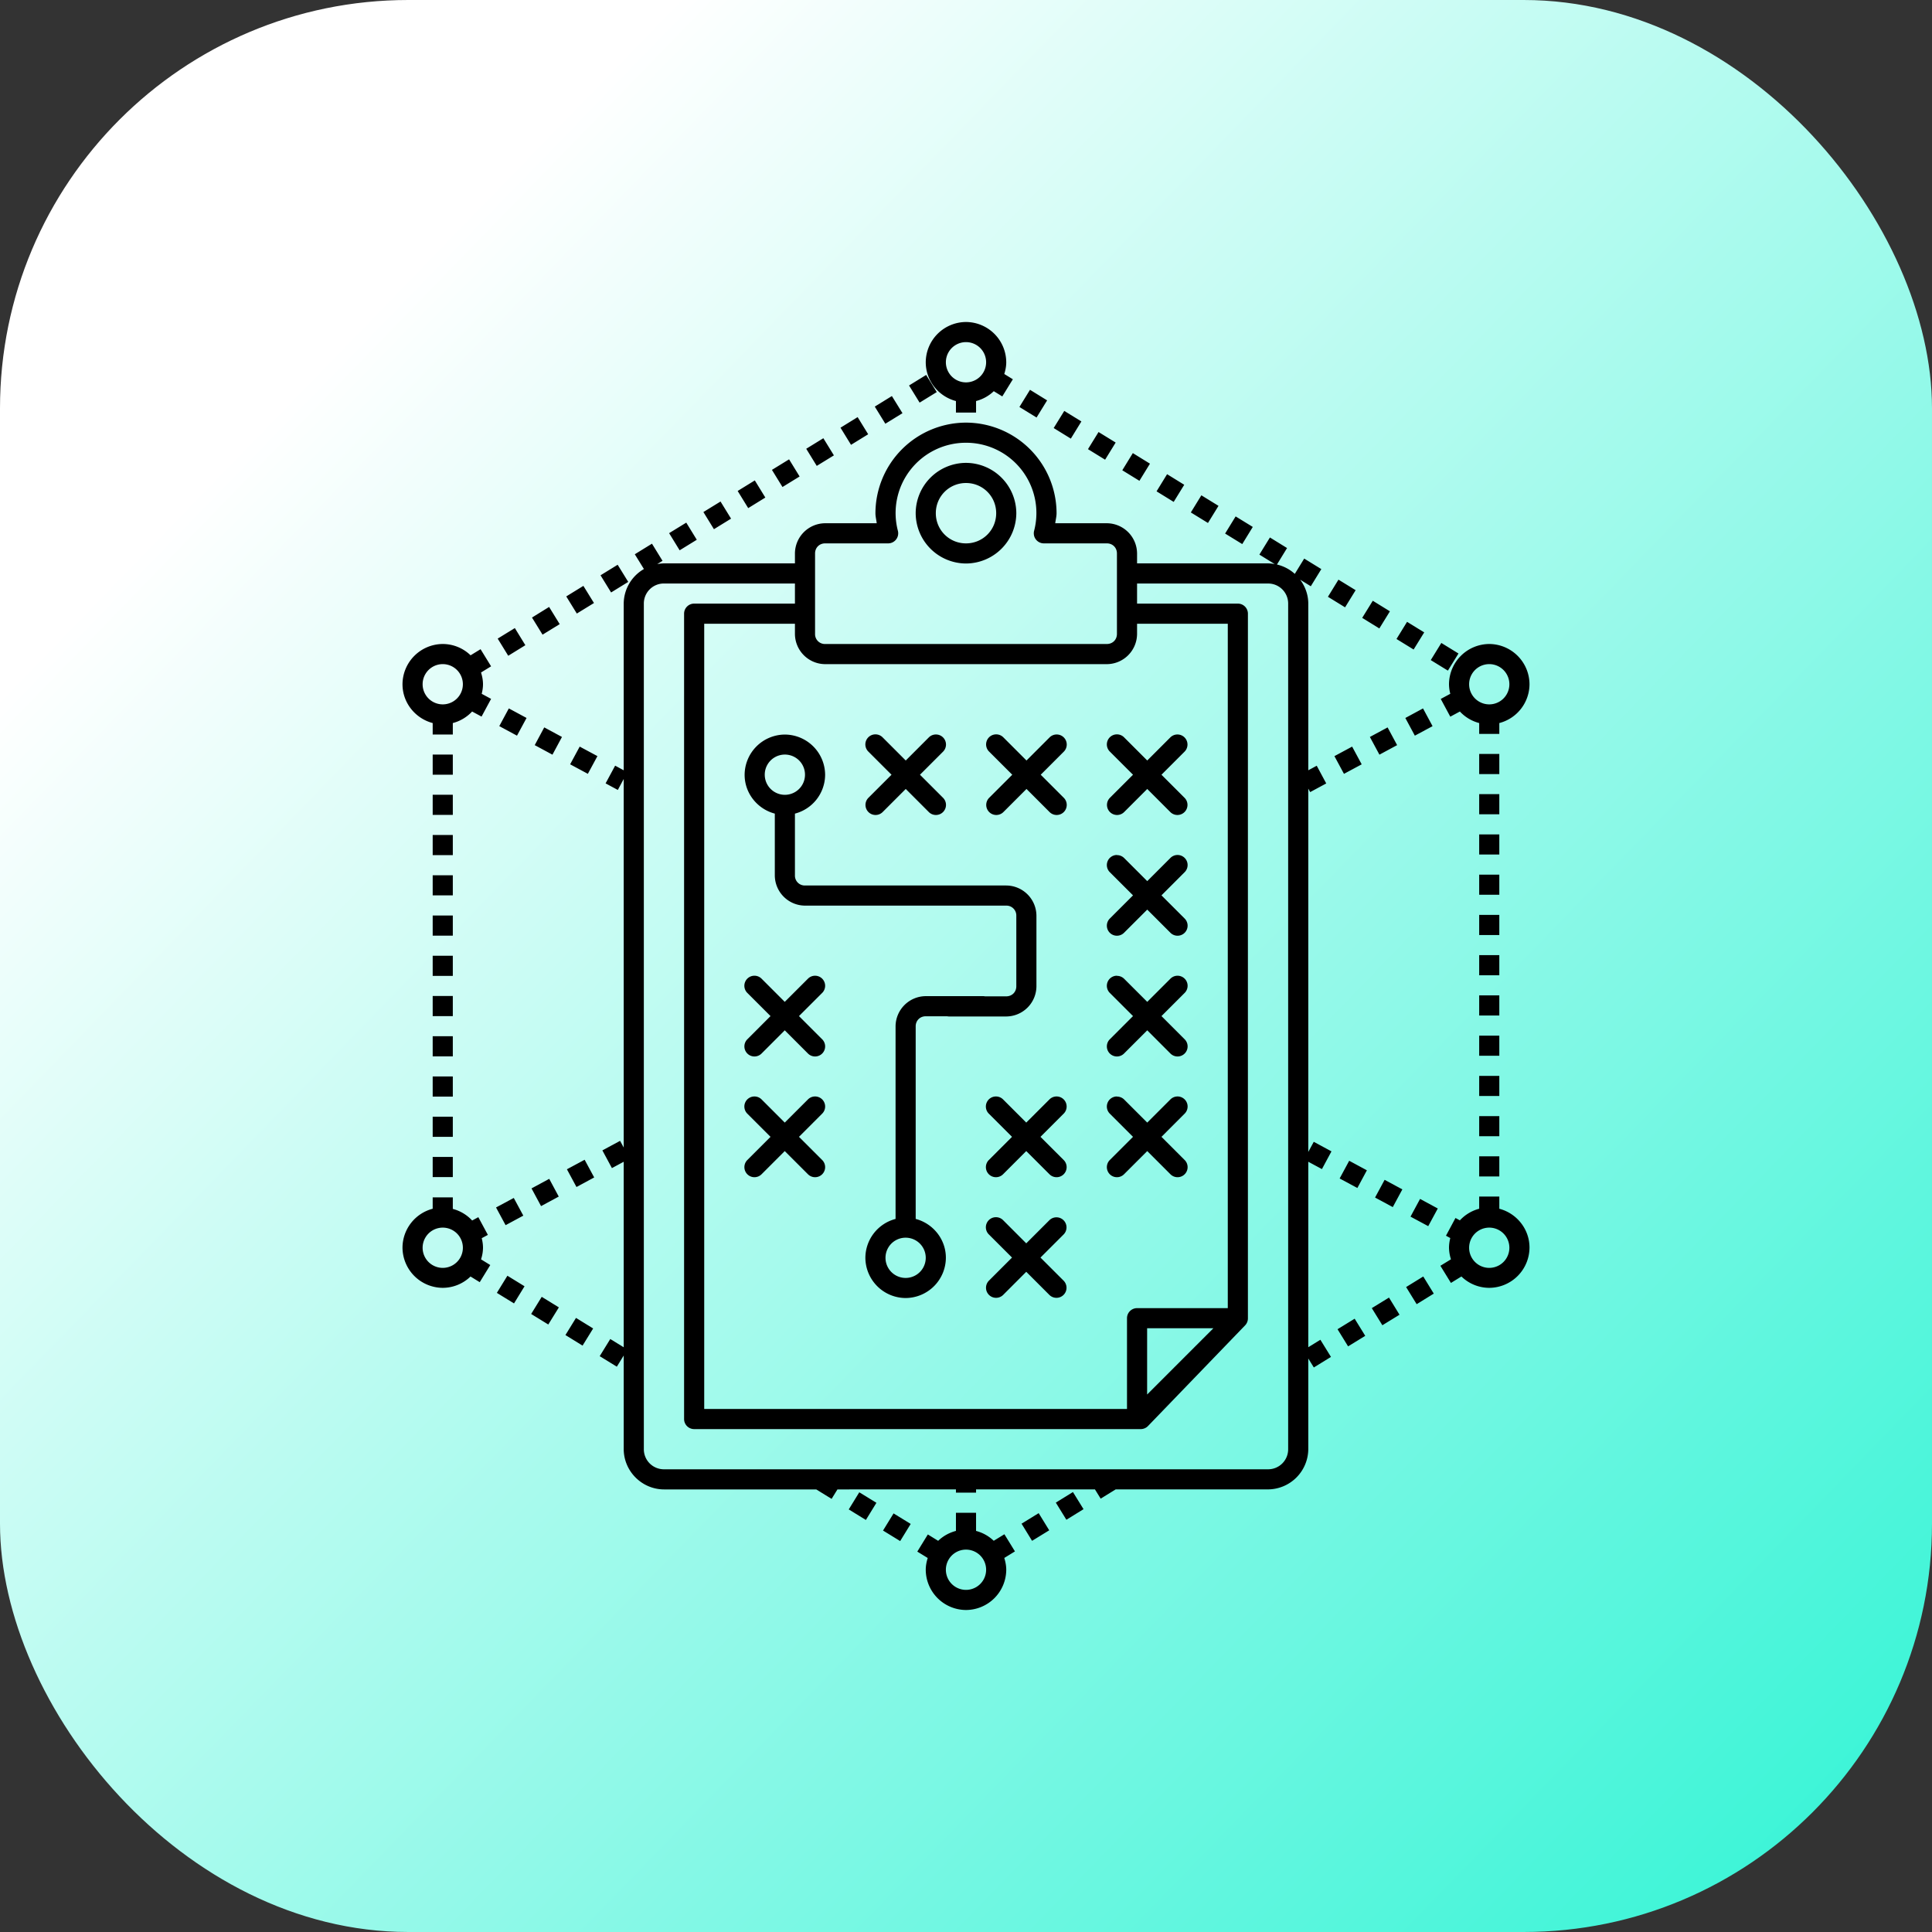
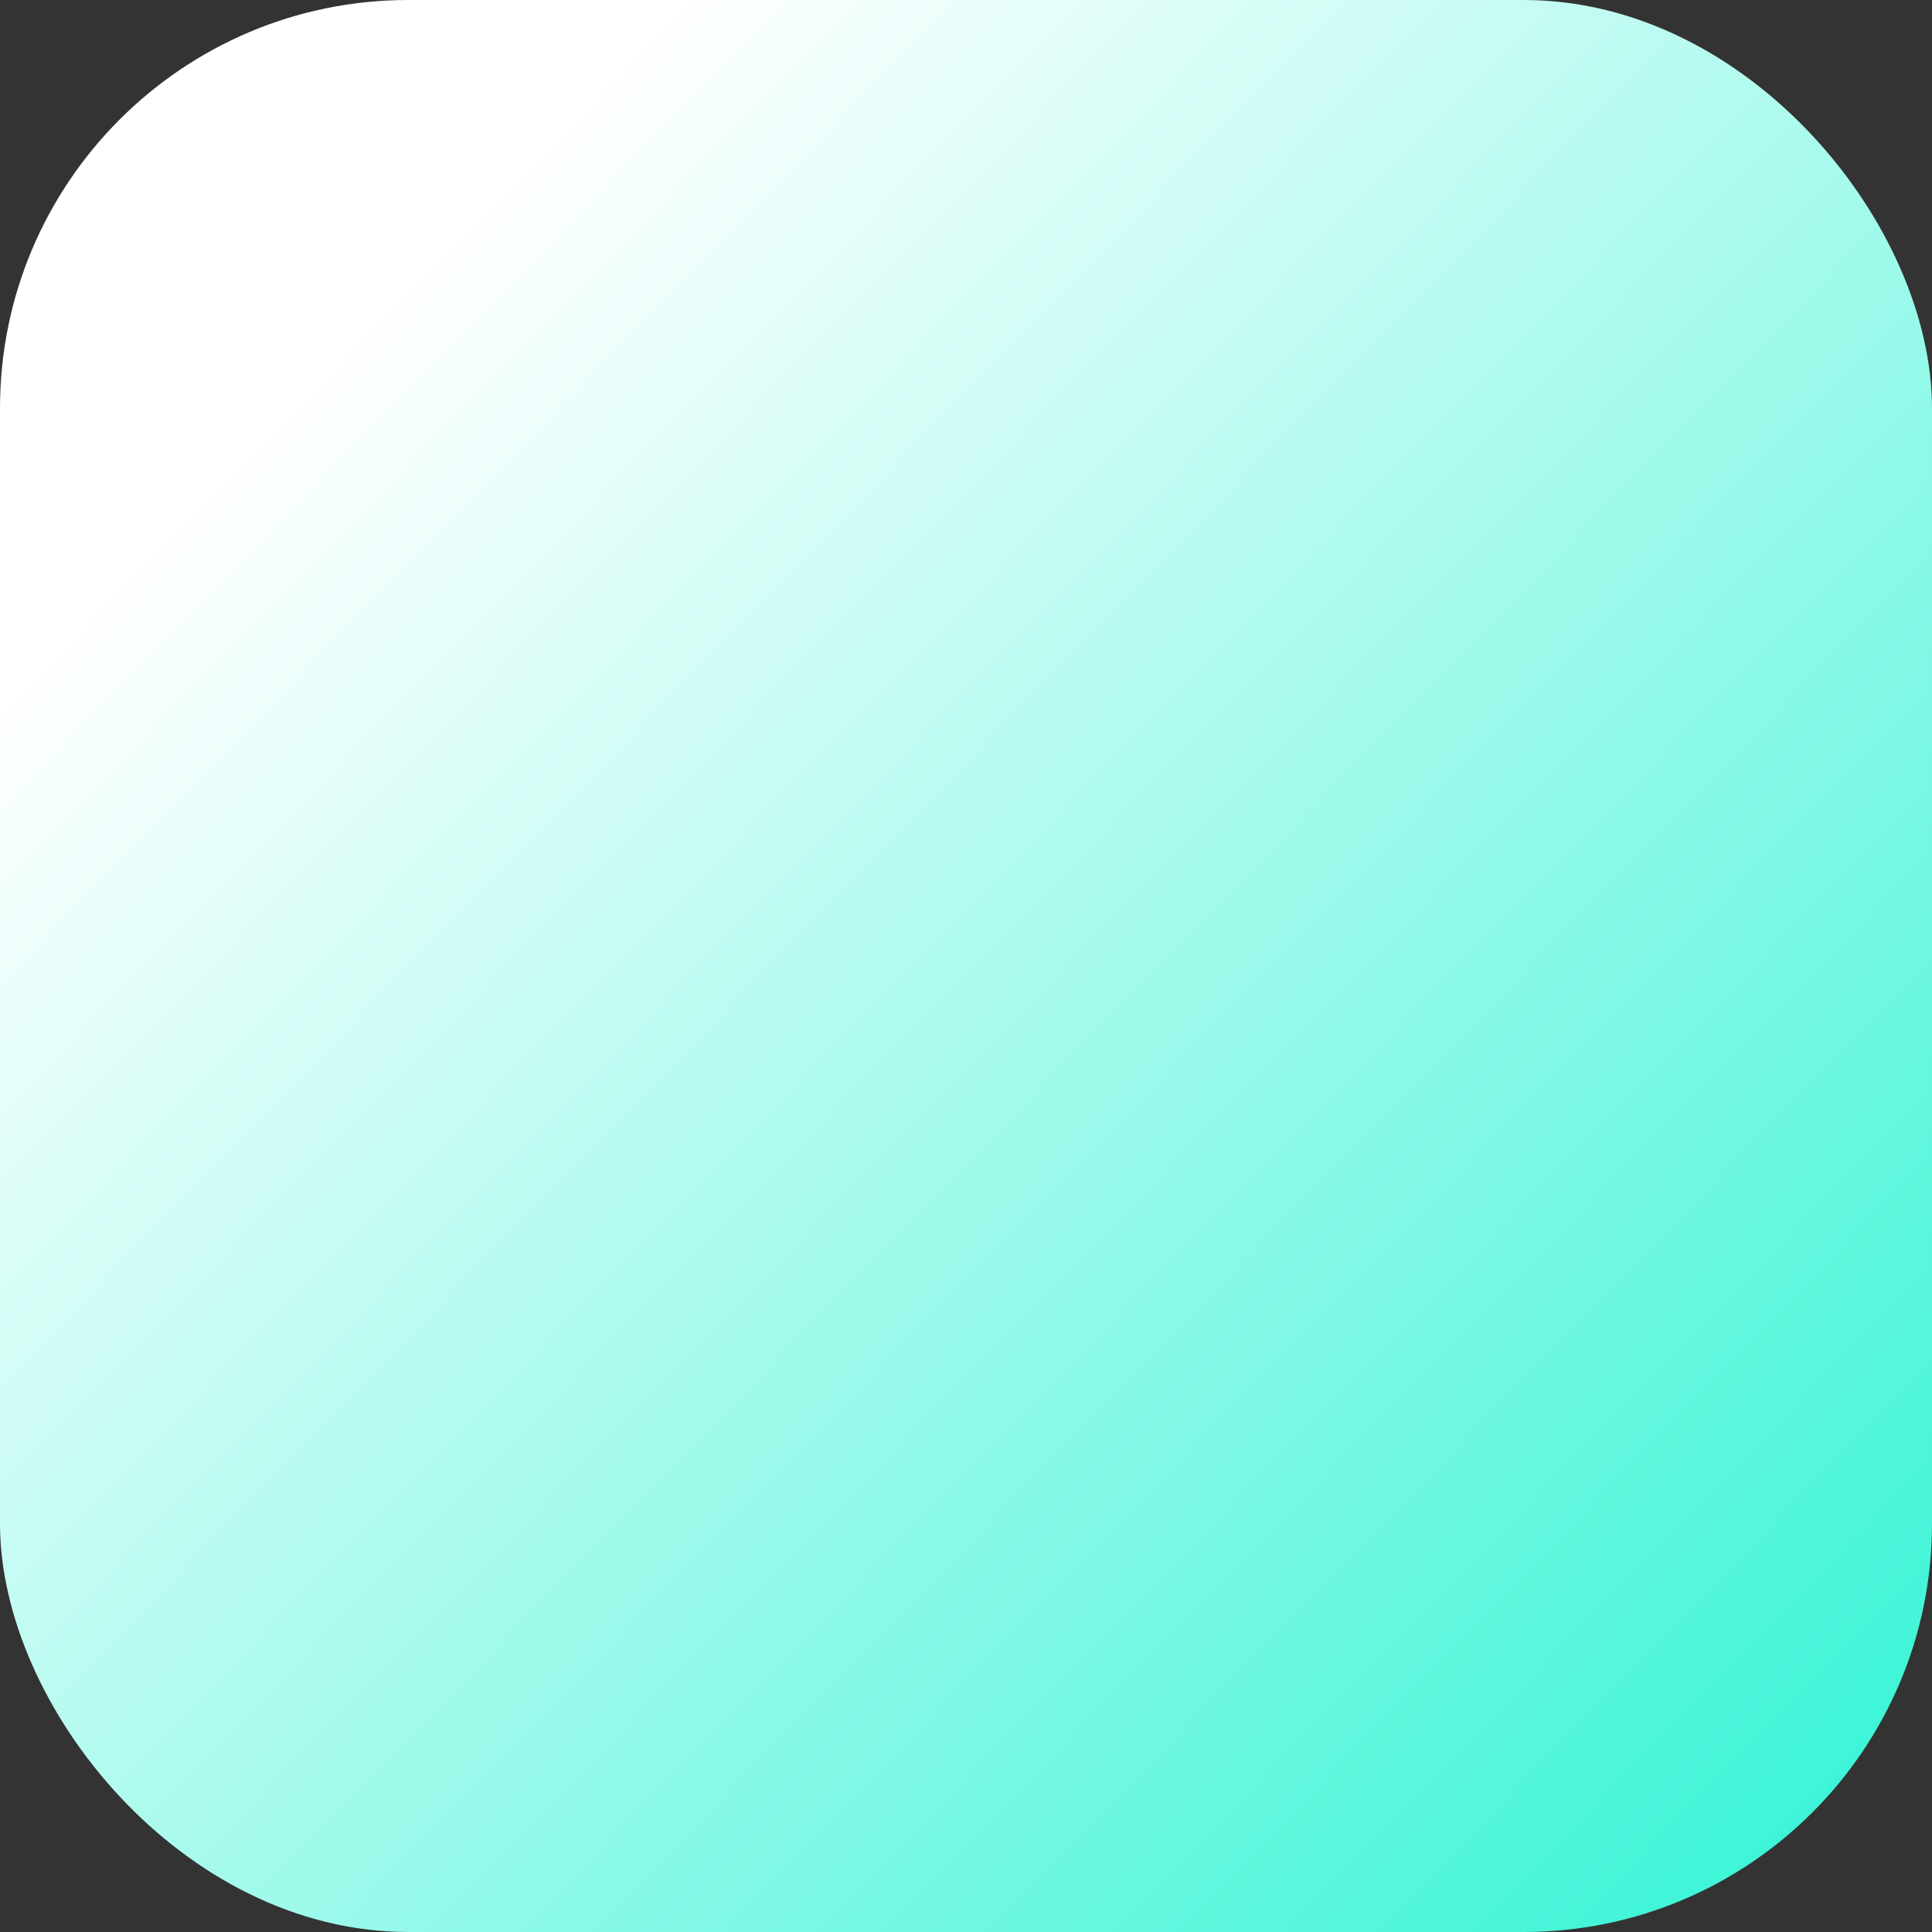
<svg xmlns="http://www.w3.org/2000/svg" width="96" height="96">
  <rect width="100%" height="100%" fill="#333333" stroke="none" />
  <defs>
    <linearGradient id="A" x1="16.549" x2="230.012" y1="973.851" y2="1181.098" gradientUnits="userSpaceOnUse">
      <stop offset="0" stop-color="#fff" />
      <stop offset=".394" stop-color="#24f3d2" />
      <stop offset=".507" stop-color="#6961b5" />
      <stop offset=".813" stop-color="#f34660" />
      <stop offset="1" stop-color="#ee078d" />
    </linearGradient>
  </defs>
  <g transform="translate(0 -956.362)">
    <rect width="96" height="96" y="956.362" fill="url(#A)" rx="20.288" />
-     <path fill-rule="evenodd" d="M48 972.362a2.01 2.01 0 0 0-2 2c0 .925.642 1.703 1.5 1.928v.572h1v-.572c.335-.088.637-.257.88-.49l.423.26.525-.852-.426-.262c.058-.186.098-.38.098-.584a2.01 2.01 0 0 0-2-2zm0 1a.99.99 0 1 1 0 2 .99.99 0 1 1 0-2zm-1.979 1.63l-.851.524.525.852.852-.524-.526-.851zm5.159.739l-.526.854.852.523.525-.852-.851-.525zm-6.862.31l-.851.524.525.852.852-.524-.526-.851zm8.565.739l-.526.851.852.526.525-.854-.851-.523zm-10.268.308l-.851.526.523.851.852-.525-.524-.852zm5.385.274a4.51 4.51 0 0 0-4.5 4.5.5.5 0 0 0 0 .002c0 .168.045.331.064.498H41a1.51 1.51 0 0 0-1.5 1.5v.494H33c-.117 0-.23.016-.342.035l.262-.162-.524-.852-.853.526.453.734a2 2 0 0 0-1.004 1.725v8.275l-.426-.23-.474.88.607.327.293-.545v18.314l-.18-.333-.88.474.474.88.586-.315v9.218l-.668-.41-.525.852.851.523.342-.555v4.645c0 1.103.905 2.008 2.008 2.008h7.559l.763.47.29-.47H47.5v.16h1v-.16h5.908l.283.459.746-.46H63a2.015 2.015 0 0 0 2.008-2.007v-4.498l.275.447.852-.525-.526-.852-.601.371v-9.216l.678.365.474-.881-.88-.475-.272.504v-18.055l.094.174.798-.43-.472-.88-.42.226v-8.275c0-.448-.153-.86-.404-1.195l.529.326.523-.852-.851-.523-.467.76a2.003 2.003 0 0 0-.887-.465l.502-.819-.851-.525-.524.851.762.471a2.005 2.005 0 0 0-.34-.035h-6.5v-.494a1.51 1.51 0 0 0-1.5-1.5h-2.566c.02-.166.065-.329.066-.496a.5.5 0 0 0 0-.004 4.51 4.51 0 0 0-4.5-4.5zm6.586.467l-.525.851.851.524.525-.852-.851-.523zm-13.674.308l-.851.524.523.851.852-.523-.524-.852zm7.088.225a3.492 3.492 0 0 1 3.385 4.373.5.5 0 0 0 .482.627H55c.286 0 .5.214.5.5v4c0 .286-.214.5-.5.5H41a.488.488 0 0 1-.5-.5v-4c0-.286.214-.5.5-.5h3.13a.5.5 0 0 0 .485-.627A3.492 3.492 0 0 1 48 978.362zm8.29.514l-.524.853.851.524.524-.852-.852-.525zm-17.081.31l-.852.524.524.851.851-.523-.523-.852zm8.791.176a2.508 2.508 0 0 0-2.5 2.5 2.51 2.51 0 0 0 2.5 2.5 2.51 2.51 0 0 0 2.5-2.5 2.51 2.51 0 0 0-2.5-2.5zm9.992.562l-.523.852.851.525.524-.851-.852-.526zm-20.486.309l-.852.525.524.852.851-.525-.523-.852zm10.494.129c.834 0 1.5.666 1.5 1.5s-.666 1.5-1.5 1.5-1.5-.666-1.5-1.5.666-1.5 1.5-1.5zm11.695.611l-.523.852.851.523.524-.851-.852-.524zm-23.892.309l-.852.523.524.852.851-.524-.523-.851zm25.595.74l-.523.852.852.523.523-.852-.852-.523zm-27.298.309l-.852.523.523.852.852-.524-.523-.851zm-3.409 2.093l-.851.524.525.853.852-.525-.526-.852zm35.817.74l-.524.852.852.524.525-.852-.853-.523zM33 985.357h6.5v.998h-5.008a.5.5 0 0 0-.5.5v40.018a.5.5 0 0 0 .5.5h22.192a.5.5 0 0 0 .36-.153l4.825-5.002a.5.5 0 0 0 .139-.347v-35.016a.5.5 0 0 0-.5-.5H56.5v-.998H63a.994.994 0 0 1 1.008 1.006v42A.995.995 0 0 1 63 1029.37H33a.995.995 0 0 1-1.008-1.008v-42A.994.994 0 0 1 33 985.356zm-4.012.117l-.851.524.525.851.852-.523-.526-.852zm39.225.739l-.526.851.852.525.525-.851-.851-.525zm-40.928.308l-.851.526.525.851.852-.523-.526-.854zm42.631.74l-.525.852.851.523.526-.851-.852-.524zm-34.924.094H39.5v.508a1.51 1.51 0 0 0 1.5 1.5h14a1.51 1.51 0 0 0 1.5-1.5v-.508h4.508v34.008H56.5a.5.5 0 0 0-.5.5v4.51H34.992v-39.018zm-9.41.215l-.852.524.524.853.851-.525-.523-.852zm46.037.74l-.525.852.851.523.526-.851-.852-.524zM22 988.362a2.01 2.01 0 0 0-2 2c0 .925.642 1.703 1.5 1.928v.57h1v-.57a2 2 0 0 0 .959-.573l.469.252.474-.88-.466-.252c.038-.154.064-.31.064-.475 0-.204-.04-.398-.098-.584l.5-.307-.523-.851-.496.304a1.99 1.99 0 0 0-1.383-.562zm52 0a2.01 2.01 0 0 0-2 2 1.97 1.97 0 0 0 .064.475l-.474.255.474.881.477-.256a2 2 0 0 0 .959.573v.54h1v-.54a2.003 2.003 0 0 0 1.5-1.928 2.01 2.01 0 0 0-2-2zm-52 1a.99.99 0 1 1 0 2 .99.99 0 1 1 0-2zm52 0a.99.99 0 1 1 0 2 .99.99 0 1 1 0-2zm-48.717 2.201l-.474.88.88.474.475-.88-.88-.474zm45.426 0l-.879.475.473.879.88-.473-.474-.881zm-43.666.943l-.473.881.881.475.473-.881-.881-.475zm41.906 0l-.88.475.474.88.879-.474-.473-.88zm-25.449.346a.5.5 0 0 0-.348.86l1.147 1.146-1.147 1.146a.5.5 0 1 0 .707.708l1.147-1.147 1.146 1.147a.5.5 0 1 0 .707-.708l-1.146-1.146 1.146-1.146a.5.5 0 1 0-.707-.708l-1.146 1.147-1.147-1.147a.5.5 0 0 0-.359-.152zm6 0a.5.5 0 0 0-.348.86l1.147 1.146-1.147 1.146a.5.5 0 1 0 .707.708l1.147-1.147 1.146 1.147a.5.5 0 1 0 .707-.708l-1.146-1.146 1.146-1.146a.5.5 0 1 0-.707-.708l-1.146 1.147-1.147-1.147a.5.5 0 0 0-.359-.152zm6 0a.5.5 0 0 0-.348.86l1.147 1.146-1.147 1.146a.5.5 0 1 0 .707.708l1.147-1.147 1.146 1.147a.5.5 0 1 0 .707-.708l-1.146-1.146 1.146-1.146a.5.5 0 1 0-.707-.708l-1.146 1.147-1.147-1.147a.5.5 0 0 0-.359-.152zm-16.5.01a2.01 2.01 0 0 0-2 2c0 .925.642 1.703 1.5 1.928v2.037a.5.5 0 0 0 0 .035v1a1.51 1.51 0 0 0 1.5 1.5h10a.49.49 0 0 1 .5.5v2.473a.5.5 0 0 0 0 .035v1c0 .286-.214.5-.5.5h-1.053a.5.5 0 0 0-.093-.01H46a1.51 1.51 0 0 0-1.5 1.5v9.57a2.006 2.006 0 0 0-1.5 1.93 2.01 2.01 0 0 0 2 2 2.01 2.01 0 0 0 2-2c0-.925-.642-1.705-1.5-1.93v-9.57c0-.286.214-.5.5-.5h1.062a.5.5 0 0 0 .084.01H50a1.51 1.51 0 0 0 1.5-1.5v-2.475a.5.5 0 0 0 0-.033v-1a1.51 1.51 0 0 0-1.5-1.5H40a.488.488 0 0 1-.5-.5v-3.072a2.003 2.003 0 0 0 1.5-1.928 2.01 2.01 0 0 0-2-2zm-10.195.598l-.475.88.88.473.476-.88-.881-.473zm38.382 0l-.88.474.474.88.881-.473-.475-.881zm6.313.365v1h1v-1h-1zm-52 .031v1h1v-1h-1zm17.5 0a.99.99 0 1 1 0 2 .99.99 0 1 1 0-2zm34.5 1.967v1h1v-1h-1zm-52 .03v1h1v-1h-1zm52 1.97v1h1v-1h-1zm-52 .03v1h1v-1h-1zm34 .993a.5.5 0 0 0-.348.86l1.147 1.146-1.147 1.146a.5.5 0 1 0 .707.707l1.147-1.146 1.146 1.146a.5.5 0 1 0 .707-.707l-1.146-1.146 1.146-1.147a.5.5 0 1 0-.707-.707l-1.146 1.147-1.147-1.147a.5.5 0 0 0-.359-.146zm18 .976v1h1v-1h-1zm-52 .031v1h1v-1h-1zm52 1.97v1h1v-1h-1zm-52 .03v1h1v-1h-1zm52 1.97v1h1v-1h-1zm-52 .03v1h1v-1h-1zm15.99.992a.5.5 0 0 0-.35.86l1.147 1.146-1.146 1.147a.5.5 0 1 0 .707.707l1.146-1.147 1.147 1.147a.5.5 0 1 0 .707-.707l-1.147-1.147 1.147-1.146a.5.5 0 1 0-.707-.707l-1.147 1.146-1.146-1.146a.5.5 0 0 0-.358-.153zm18.01 0a.5.5 0 0 0-.348.86l1.147 1.146-1.147 1.147a.5.5 0 1 0 .707.707l1.147-1.147 1.146 1.147a.5.5 0 1 0 .707-.707l-1.146-1.147 1.146-1.146a.5.5 0 1 0-.707-.707l-1.146 1.146-1.147-1.146a.5.5 0 0 0-.359-.146zm18 .977v1h1v-1h-1zm-52 .03v1h1v-1h-1zm52 1.97v1h1v-1h-1zm-52 .03v1h1v-1h-1zm52 1.97v1h1v-1h-1zm-52 .03v1h1v-1h-1zm15.99.993a.5.5 0 0 0-.35.86l1.147 1.146-1.146 1.146a.5.5 0 1 0 .707.707l1.146-1.146 1.147 1.146a.5.5 0 1 0 .707-.707l-1.147-1.146 1.147-1.147a.5.5 0 1 0-.707-.707l-1.147 1.146-1.146-1.146a.5.5 0 0 0-.358-.152zm12 0a.5.5 0 0 0-.35.86l1.147 1.146-1.146 1.146a.5.5 0 1 0 .707.707l1.146-1.146 1.147 1.146a.5.5 0 1 0 .707-.707l-1.147-1.146 1.147-1.147a.5.5 0 1 0-.707-.707l-1.147 1.146-1.146-1.146a.5.5 0 0 0-.358-.152zm6.01 0a.5.5 0 0 0-.348.86l1.147 1.146-1.147 1.146a.5.5 0 1 0 .707.707l1.147-1.146 1.146 1.146a.5.5 0 1 0 .707-.707l-1.146-1.146 1.146-1.147a.5.5 0 1 0-.707-.707l-1.146 1.146-1.147-1.146a.5.5 0 0 0-.359-.145zm18 .976v1h1v-1h-1zm-52 .03v1h1v-1h-1zm52 1.968v1h1v-1h-1zm-52 .031v1h1v-1h-1zm7.55.14l-.88.473.475.881.88-.475-.474-.878zm37.991.05l-.475.88.881.473.473-.879-.879-.474zm-39.75.898l-.88.475.474.88.879-.474-.473-.881zm41.51.049l-.475.88.881.475.475-.88-.881-.475zm4.699.832v.605a2 2 0 0 0-.96.577l-.218-.118-.472.881.214.116a1.97 1.97 0 0 0-.064.474 1.94 1.94 0 0 0 .098.582l-.526.322.524.852.521-.32a1.99 1.99 0 0 0 1.383.564 2.01 2.01 0 0 0 2-2c0-.925-.642-1.705-1.5-1.93v-.605h-1zm-52 .031v.574a2.006 2.006 0 0 0-1.5 1.93 2.01 2.01 0 0 0 2 2 1.99 1.99 0 0 0 1.38-.563l.458.282.523-.852-.459-.283a1.86 1.86 0 0 0 .098-.576c0-.164-.025-.322-.063-.475l.305-.164-.474-.88-.307.165a2 2 0 0 0-.961-.576v-.574h-1zm4.03.037l-.882.473.475.88.88-.474-.474-.879zm45.032.049l-.474.88.88.473.475-.878-.88-.475zm-21.072.908a.5.5 0 0 0-.35.86l1.147 1.146-1.146 1.146a.5.5 0 1 0 .707.708l1.146-1.147 1.147 1.147a.5.5 0 1 0 .707-.708l-1.147-1.146 1.147-1.146a.5.5 0 1 0-.707-.708l-1.147 1.147-1.146-1.147a.5.5 0 0 0-.358-.152zm-27.49.518a.99.99 0 1 1 0 2 .99.99 0 1 1 0-2zm52 0a.99.99 0 1 1 0 2 .99.99 0 1 1 0-2zm-29 .5a.99.99 0 1 1 0 2 .99.99 0 1 1 0-2zm-19.787 1.89l-.524.852.852.524.523-.852-.851-.523zm45.508.038l-.852.525.524.851.851-.525-.523-.851zm-43.803 1.011l-.525.852.851.523.526-.851-.852-.524zm42.1.037l-.854.524.525.851.852-.523-.523-.852zm-40.397 1.01l-.525.852.851.525.526-.852-.852-.525zm38.691.04l-.851.522.525.852.852-.523-.526-.852zm-10.312.474h3.293L57 1025.655v-3.293zm-3.686 8.139l-.851.525.525.852.852-.526-.526-.851zm-10.617.012l-.523.851.851.524.524-.852-.852-.523zm4.803 1.017v.902c-.336.088-.64.258-.883.493l-.513-.317-.524.852.518.318c-.058.186-.098.38-.098.584a2.01 2.01 0 0 0 2 2 2.01 2.01 0 0 0 2-2c0-.204-.04-.4-.098-.586l.53-.326-.524-.852-.53.325a2 2 0 0 0-.878-.49v-.903h-1zm4.111.02l-.851.523.523.852.852-.523-.524-.852zm-7.21.012l-.524.852.852.523.523-.852-.852-.523zm3.599 1.8a.99.99 0 1 1 0 2 .99.99 0 1 1 0-2z" />
  </g>
</svg>